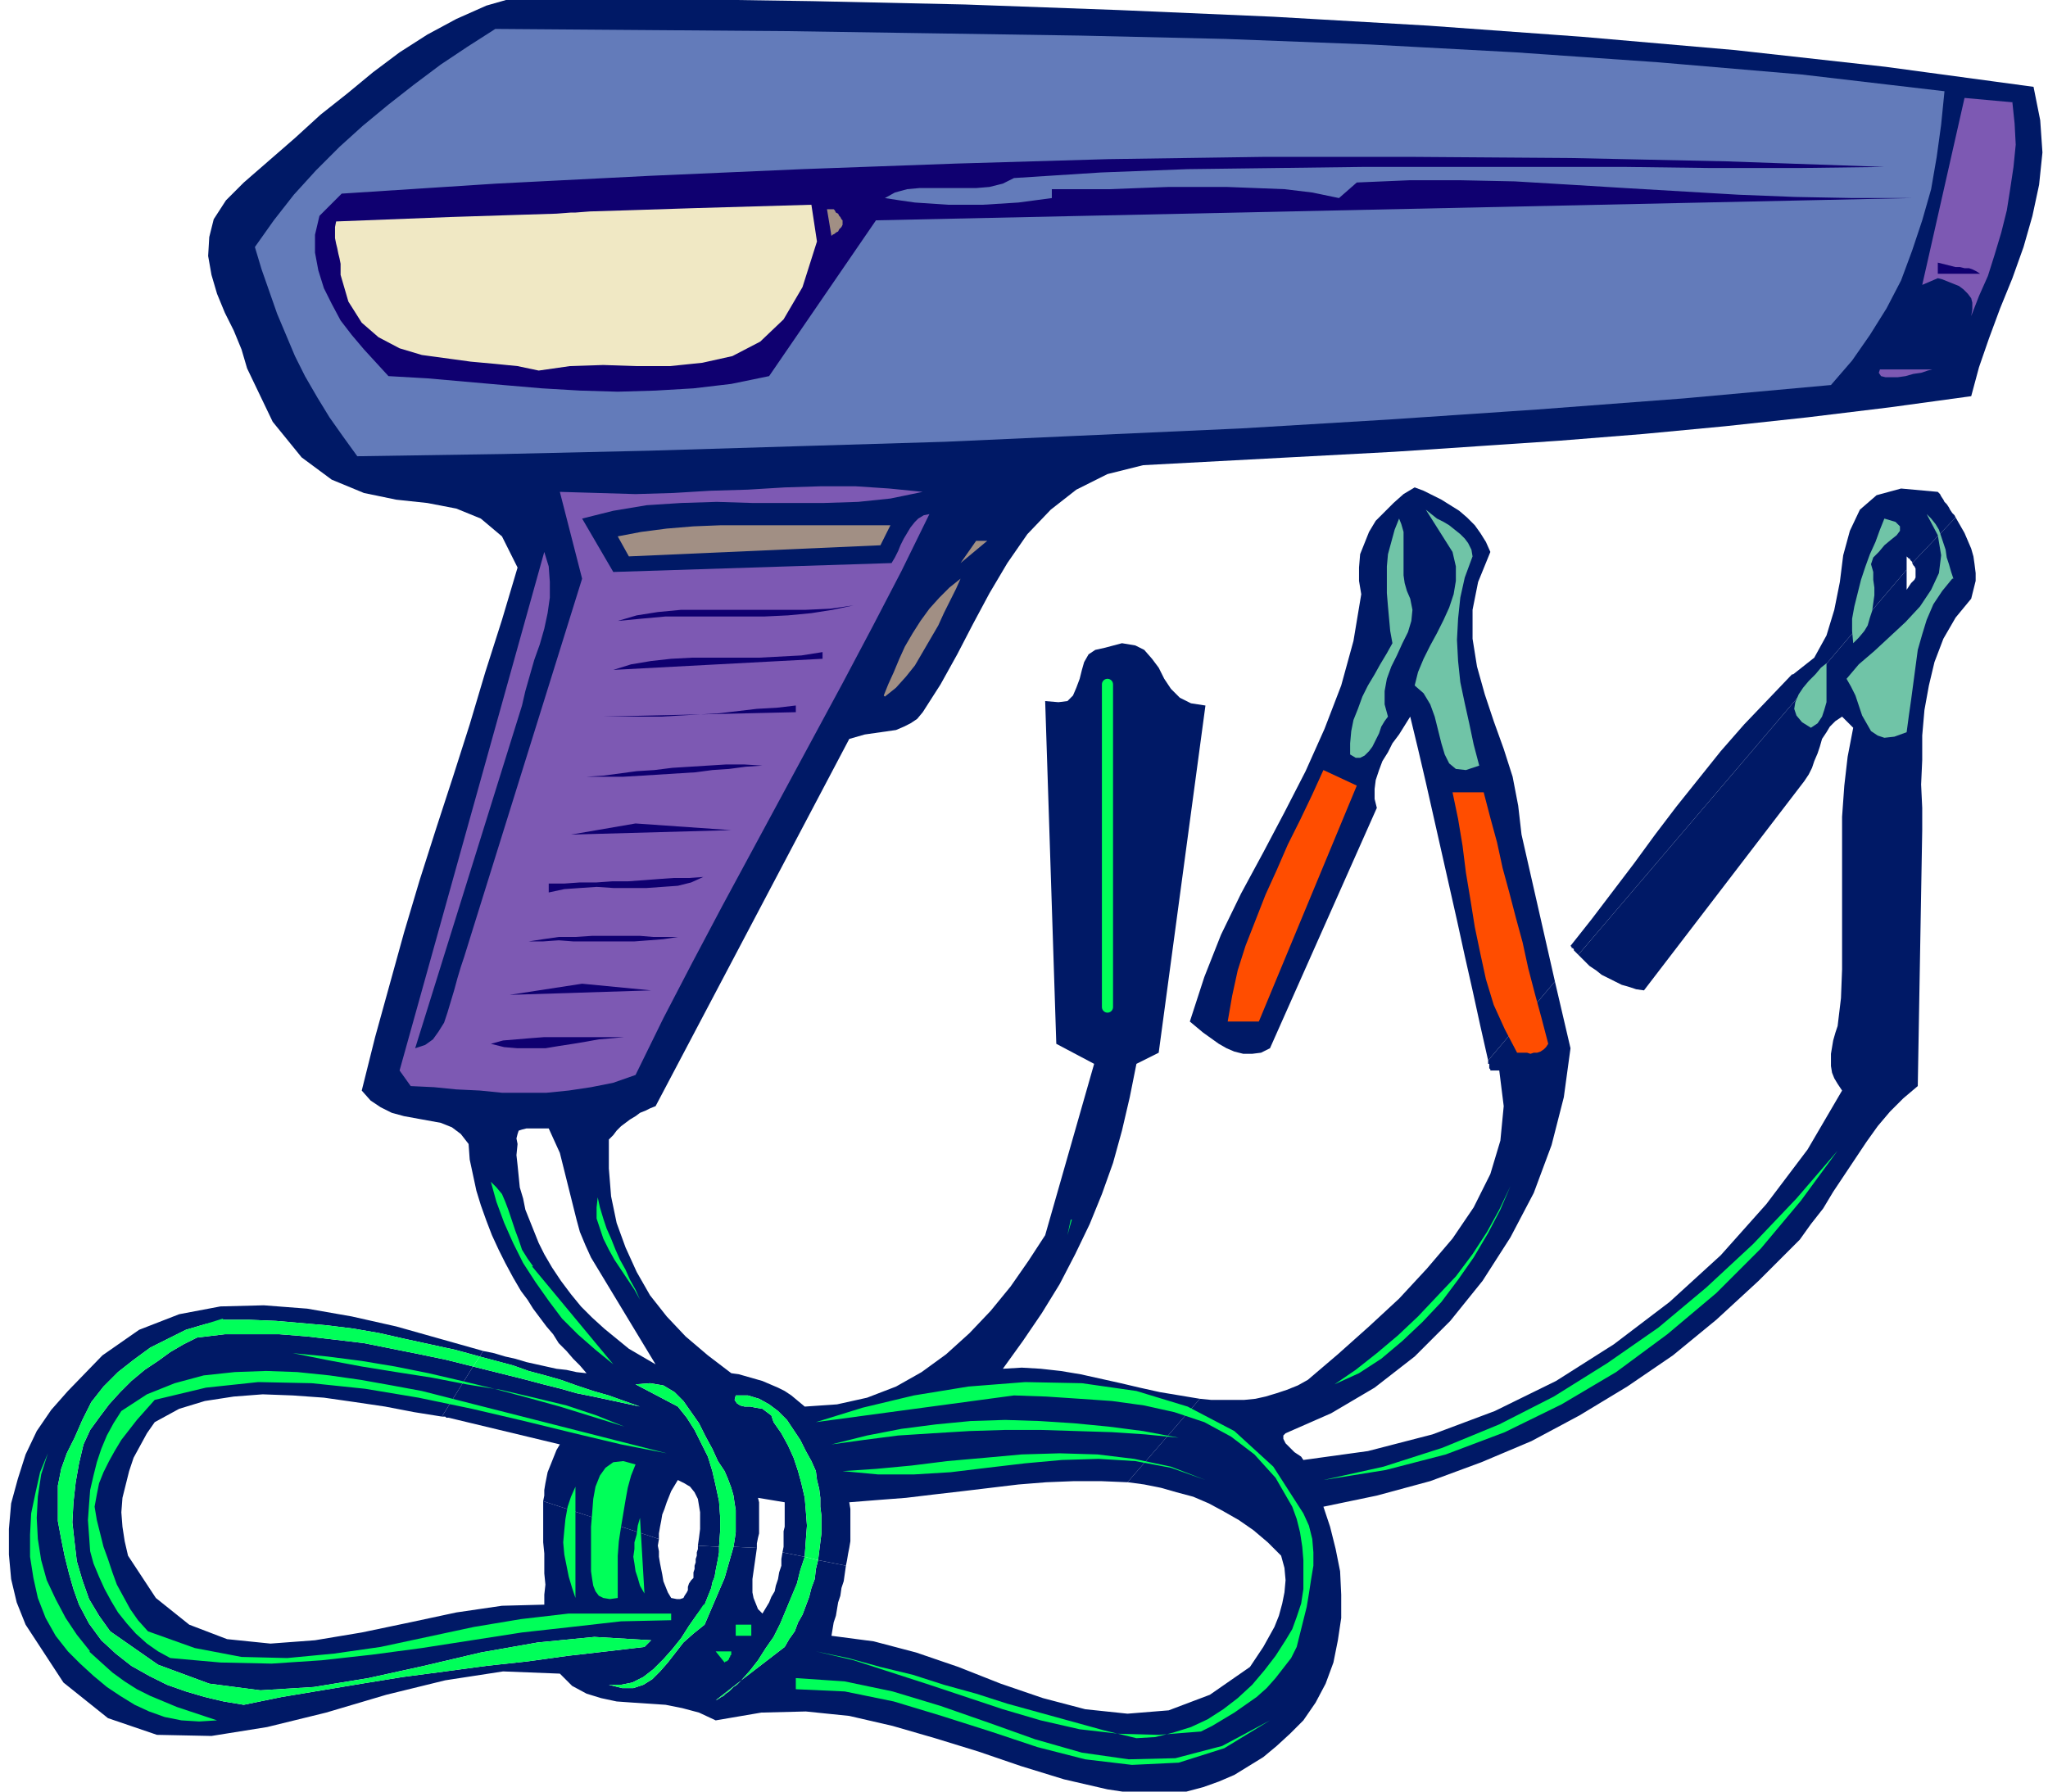
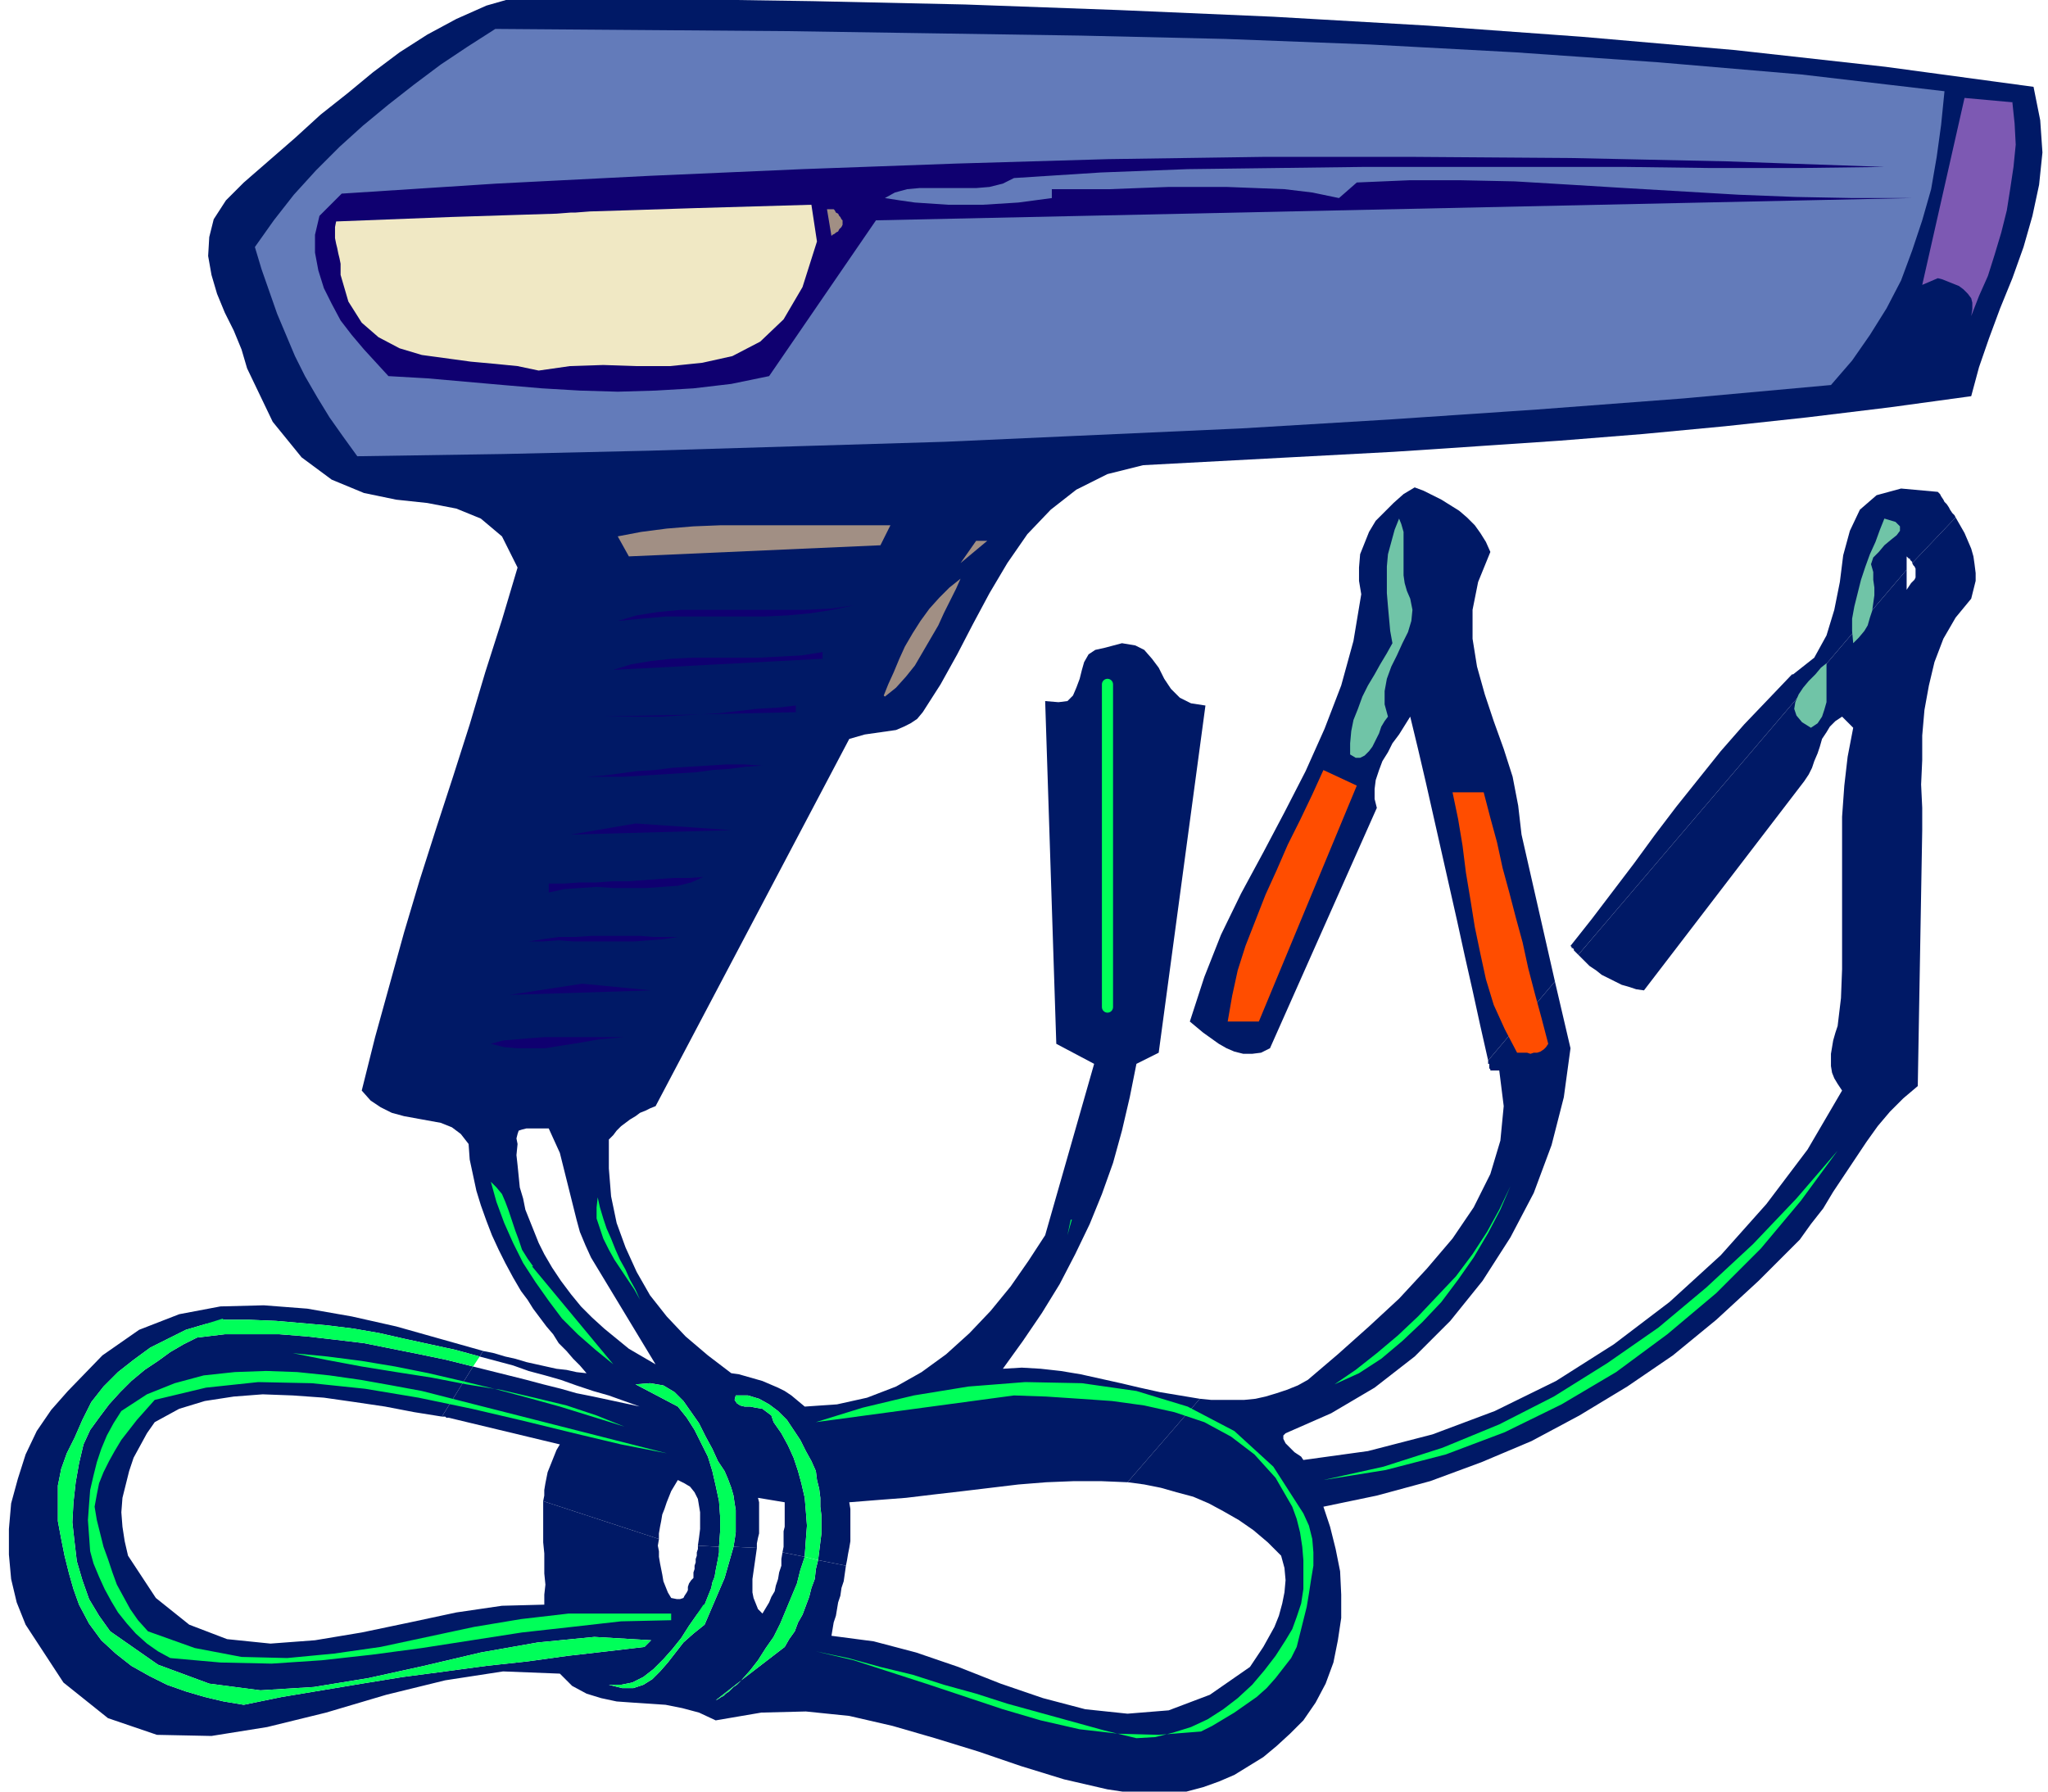
<svg xmlns="http://www.w3.org/2000/svg" fill-rule="evenodd" height="214.667" preserveAspectRatio="none" stroke-linecap="round" viewBox="0 0 1840 1610" width="245.333">
  <style>.pen1{stroke:none}.brush2{fill:#001966}.brush3{fill:#00ff59}.brush5{fill:#7d59b3}.brush6{fill:#0f0070}.brush8{fill:#a18f84}.brush9{fill:#70c4a7}</style>
  <path class="pen1 brush2" fill-rule="nonzero" d="m1367 750-3-26-5-26-8-25-9-25-8-24-7-25-4-25v-26l5-25 11-27-4-9-5-8-5-7-7-7-7-6-8-5-8-5-8-4-8-4-8-3-10 6-9 8-8 8-8 8-6 10-4 10-4 10-1 12v12l2 12-7 42-11 40-15 39-17 38-19 37-19 36-20 37-18 37-15 38-13 40 6 5 6 5 7 5 7 5 7 4 7 3 8 2h8l8-1 8-4 96-216-2-8v-9l1-8 3-9 3-8 5-8 4-8 6-8 5-8 5-8 7 29 7 30 7 31 7 31 7 31 7 31 7 32 7 31 7 32 7 31 60-71-30-132z" />
  <path class="pen1 brush2" fill-rule="nonzero" d="m1717 524-4 6v-18l-295 346 5 5 5 5 6 4 5 4 6 3 6 3 6 3 7 2 6 2 7 1 144-188 4-6 3-6 2-6 3-7 2-6 2-7 4-6 3-5 5-5 6-4 10 10-5 26-3 26-2 28v137l-1 26-3 25-2 6-2 7-1 6-1 6v11l1 6 2 5 3 5 4 6-31 53-37 49-41 46-46 42-50 38-52 33-55 27-56 21-58 15-58 8-2-3-3-2-3-2-3-3-2-2-3-3-1-2-1-2v-3l2-2 41-18 39-23 36-28 32-32 29-36 25-39 21-40 16-43 11-43 6-44-14-60-60 71v3h1v4l1 1v1h8l4 32-3 31-9 30-15 30-19 28-23 27-25 27-27 25-28 25-27 23-9 5-10 4-9 3-10 3-9 2-10 1h-30l-10-1-65 75 15 2 15 3 14 4 15 4 14 6 13 7 14 8 13 9 13 11 12 12 3 11 1 11-1 11-2 10-3 11-4 10-5 9-5 9-6 9-6 9-36 25-37 14-37 3-38-4-38-10-38-13-38-15-38-13-38-10-38-5 1-6 1-6 2-6 1-6 1-6 2-6 1-7 2-6 1-7 1-7-25-5-2 8-1 9-3 8-2 8-3 8-3 8-4 7-3 8-5 7-4 7-39 30-2 2-2 2-3 2-2 2-2 2-3 2-2 2-2 1-3 2-2 1 23-18 8-9 7-9 7-11 7-10 6-12 5-12 5-12 5-12 3-12 4-12-20-4-1 6v6l-2 6-1 6-2 6-1 5-3 5-2 5-3 5-3 5-4-4-2-5-2-5-1-5v-12l1-7 1-7 1-7 1-7-21-1-2 7-2 7-2 7-2 7-3 7-3 7-3 7-3 7-3 7-3 7-10 8-9 8-7 9-7 9-7 8-7 7-8 5-9 3h-10l-12-3h11l10-2 10-5 9-7 9-9 8-9 8-10 7-11 7-10 7-9 2-5 2-5 2-5 1-5 2-5 1-6 1-5 1-5 1-6v-5l-19-1v3l-1 3v3l-1 3v3l-1 3v3l-1 3v5l-2 2-2 3-1 3v3l-1 2-2 3-1 2-3 1h-3l-5-1-3-5-2-5-2-5-1-6-1-5-1-5-1-6v-5l-1-5 1-6-104-34v37l1 10v18l1 10-1 9v9l-38 1-41 6-42 9-43 9-42 7-40 3-39-4-34-13-30-24-25-38-3-13-2-13-1-13 1-13 3-12 3-12 4-12 6-11 6-11 7-10 22-12 23-7 26-4 26-2 27 1 28 2 28 4 27 4 26 5 25 4 28-45-24-6-24-5-25-5-25-5-25-3-26-3-25-2h-49l-25 3-12 6-12 7-11 8-12 8-12 10-10 10-10 11-9 12-8 11-6 13-4 17-3 17-2 18-1 18 2 18 2 17 5 17 6 17 9 15 10 14 43 30 46 17 46 6 48-3 49-8 50-11 51-12 51-9 51-5 51 3-6 6-34 4-35 4-36 5-37 4-37 5-38 5-37 6-36 6-36 6-34 7-18-3-17-4-17-5-17-6-16-8-16-9-14-11-13-12-11-15-9-17-5-14-4-14-4-16-3-15-3-16v-32l3-15 5-14 7-14 7-16 8-16 11-14 13-13 14-11 15-11 16-8 16-8 17-5 17-4h23l24 1 23 2 23 2 24 3 23 4 22 5 23 5 23 5 22 6 3-5-39-11-39-11-40-9-40-7-39-3-39 1-37 7-36 14-33 23-31 32-15 17-13 19-10 21-7 22-6 22-2 23v23l2 22 5 21 8 20 34 52 40 32 44 15 49 1 50-8 53-13 54-16 53-13 52-8 51 2 11 11 13 7 13 4 14 3 14 1 15 1 15 1 15 3 15 4 15 7 41-7 40-1 39 4 39 9 38 11 39 12 38 13 39 12 39 9 40 6 16-1 15-3 15-4 14-5 14-6 13-8 13-8 12-10 12-11 12-12 11-16 9-17 7-19 4-20 3-20v-21l-1-21-4-20-5-20-6-18 48-10 48-13 46-17 45-19 43-23 43-26 41-28 39-32 38-35 37-37 10-14 11-14 9-15 10-15 10-15 10-15 10-14 11-13 12-12 13-11 4-230v-20l-1-21 1-22v-22l2-23 4-22 5-21 8-21 11-19 14-17 2-8 2-8v-7l-1-8-1-7-2-7-3-7-3-7-4-7-4-7-39 41 1 2 1 1 1 2v8l-1 2-1 1-2 2z" />
  <path class="pen1 brush2" fill-rule="nonzero" d="m575 1264-14-3-14-3-14-3-15-3-14-4-16-4-15-4-16-4-16-4-16-4-28 45h3l1 1h2l100 24-3 5-2 5-2 5-2 5-2 5-1 5-1 5-1 6v5l-1 5 104 34v-5l1-6 1-5 1-6 2-5 2-6 2-5 2-5 3-5 3-5 6 3 5 3 4 5 3 6 1 6 1 6v15l-1 8-1 7 19 1 1-14v-13l-1-14-3-14-3-13-4-13-6-12-6-12-7-11-8-10-38-20 13-1 12 2 10 6 8 8 7 10 7 10 6 12 6 11 5 11 6 9 3 7 3 8 2 7 1 7 1 6v20l-1 7-1 6 21 1v-4l1-5 1-4v-28l-1-4 24 4v22l-1 4v14l-1 5 20 4v-1l1-14 1-13-1-13-1-12-3-13-3-11-4-12-5-11-6-11-7-10-2-6-4-3-4-3-6-1-5-1h-5l-4-1-3-2-2-3 1-4h11l10 3 9 5 8 6 8 8 6 9 6 9 5 10 5 9 4 9 1 8 2 8 1 8v8l1 8v16l-1 8-1 8-1 8 25 5 1-5 1-6 1-5 1-6v-29l-1-6 25-2 26-2 25-3 26-3 25-3 25-3 25-2 25-1h24l24 1 65-75-18-3-18-3-18-4-17-4-18-4-18-4-18-3-18-2-17-1-17 1 18-25 17-25 16-26 14-27 13-27 11-27 10-28 8-29 7-30 6-30 20-10 42-312-13-2-10-5-8-8-6-9-5-10-6-8-7-8-8-4-12-2-15 4-9 2-6 4-4 7-2 7-2 8-3 8-3 7-5 5-8 1-12-1 10 308 34 18-44 154-15 23-16 23-18 22-19 20-21 19-22 16-23 13-26 10-27 6-29 2-6-5-6-5-6-4-6-3-7-3-7-3-7-2-7-2-7-2-7-1-21-16-20-17-17-18-15-19-12-21-10-22-8-22-5-24-2-25v-26l4-4 3-4 4-4 4-3 4-3 5-3 4-3 5-2 4-2 5-2 174-330 7-2 7-2 7-1 7-1 7-1 7-1 7-3 6-3 6-4 5-6 16-25 15-27 14-27 15-28 16-27 18-26 21-22 23-18 28-14 32-8 75-4 75-4 75-4 75-5 74-5 75-6 74-7 74-8 74-9 73-10 7-26 9-26 10-27 11-27 10-28 8-28 6-28 3-29-2-29-6-30-133-18-135-15-138-12-138-10-139-8-139-6-138-5-137-3-134-2-131-2-28 8-27 12-26 14-25 16-24 18-23 19-24 19-23 21-23 20-23 20-16 16-11 17-4 16-1 17 3 17 5 17 7 17 8 16 7 17 5 17 23 48 26 32 27 20 29 12 29 6 28 3 26 5 22 9 19 16 14 28-14 47-15 47-14 47-15 47-15 46-15 47-14 47-13 47-13 47-12 48 8 9 9 6 10 5 11 3 11 2 11 2 11 2 10 4 8 6 7 9 1 14 3 14 3 14 4 13 5 14 5 13 6 13 6 12 7 13 7 12 21-33-5-10-4-10-4-10-4-10-2-10-3-10-1-10-1-10-1-9 1-10-1-5 1-4 1-3 3-1 4-1h20l5 11 5 11 3 12 3 12 3 12 3 12 3 12 3 11 5 12 5 11 58 96-12-7-12-7-11-9-11-9-11-10-10-10-9-11-9-12-8-12-7-12-21 33 6 8 5 8 6 8 6 8 6 7 5 8 7 7 6 7 6 6 6 7-9-1-9-2-9-1-9-2-9-2-9-2-10-3-9-2-10-3-10-2-3 5 15 4 15 4 14 5 15 4 14 4 14 5 15 5 14 4 14 5 14 5z" />
  <path class="pen1 brush2" fill-rule="nonzero" d="m1610 606-21 22-22 23-21 24-20 25-20 25-19 25-19 26-19 25-19 25-19 24 1 1v1h1l1 1v1l1 1 1 1 1 1 1 1 295-346v-12l1 1 1 1h1v1l1 1 1 1v1l39-41-1-2-2-2-2-3-1-2-2-3-2-2-1-2-2-3-1-2-2-2-33-3-22 6-15 13-9 19-6 22-3 24-5 25-7 23-11 20-19 15z" />
-   <path class="pen1 brush3" fill-rule="nonzero" d="m431 1219-6 9 16 4 16 4 16 4 15 4 16 4 14 4 15 3 14 3 14 3 14 3-14-5-14-5-14-4-15-5-14-5-14-4-15-4-14-5-15-4-15-4z" />
  <path class="pen1 brush3" fill-rule="nonzero" d="m200 1185-16 5-17 5-16 8-16 8-15 11-14 11-13 13-11 14-8 16-7 16-7 14-5 14-3 15v32l3 16 3 15 4 16 4 14 5 14 9 17 11 15 13 12 14 11 16 9 16 8 17 6 17 5 17 4 18 3 34-7 36-6 36-6 37-6 38-5 37-5 37-4 36-5 35-4 34-4 6-6-51-3-51 5-51 9-51 12-50 11-49 8-48 3-46-6-46-17-43-30-10-14-9-15-6-17-5-17-2-17-2-18 1-18 2-18 3-17 4-17 6-13 8-11 9-12 10-11 10-10 12-10 12-8 11-8 12-7 12-6 25-3h49l25 2 26 3 25 3 25 5 25 5 24 5 24 6 6-9-22-6-23-5-23-5-22-5-23-4-24-3-23-2-23-2-24-1h-23z" />
  <path class="pen1 brush3" fill-rule="nonzero" d="m632 1442-6 9-7 10-7 11-8 10-8 9-9 9-9 7-10 5-10 2h-11l12 3h10l9-3 8-5 7-7 7-8 7-9 7-9 9-8 10-8 3-7 3-7 3-7 3-7 3-7 3-7 2-7 2-7 2-7 2-7h-13v5l-1 6-1 5-1 5-1 6-2 5-1 5-2 5-2 5-2 5zm19-120-6-9-5-11-6-11-6-12-7-10-7-10-8-8-10-6-12-2-13 1 38 20 8 10 7 11 6 12 6 12 4 13 3 13 3 14 1 14v13l-1 14h13l1-6 1-7v-20l-1-6-1-7-2-7-3-8-3-7zm15 188-23 18 2-1 3-2 2-1 2-2 3-2 2-2 2-2 3-2 2-2 2-2zm0 0 39-30 4-7 5-7 3-8 4-7 3-8 3-8 2-8 3-8 1-9 2-8-12-3-4 12-3 12-5 12-5 12-5 12-6 12-7 10-7 11-7 9-8 9z" />
  <path class="pen1 brush3" fill-rule="nonzero" d="m733 1322-4-9-5-9-5-10-6-9-6-9-8-8-8-6-9-5-10-3h-11l-1 4 2 3 3 2 4 1h5l5 1 6 1 4 3 4 3 2 6 7 10 6 11 5 11 4 12 3 11 3 13 1 12 1 13-1 13-1 14v1l12 3 1-8 1-8 1-8v-16l-1-8v-8l-1-8-2-8-1-8z" />
  <path class="pen1" fill-rule="nonzero" style="fill:#637bba" d="m1747 82-3 30-4 29-5 29-8 28-9 27-10 27-13 25-15 24-16 23-19 22-132 12-132 10-133 9-133 8-133 6-133 6-133 4-132 4-132 3-131 2-13-18-12-17-11-18-11-19-9-18-8-19-8-19-7-20-7-20-6-20 17-24 18-23 20-22 21-21 21-19 23-19 23-18 24-18 24-16 25-16 132 1 131 1 132 2 131 2 130 3 130 5 130 7 129 9 129 11 128 15z" />
  <path class="pen1 brush5" fill-rule="nonzero" d="m1808 92 2 19 1 19-2 20-3 20-3 19-5 20-6 20-6 19-8 18-7 18 1-6v-6l-1-4-3-4-4-4-4-3-5-2-5-2-5-2-4-1-14 6 38-168 44 4z" />
  <path class="pen1 brush6" fill-rule="nonzero" d="m1693 150-77 1h-78l-78-1h-235l-79 1-79 1-78 3-78 5-10 5-12 3-12 1h-51l-11 1-11 3-9 5 13 2 14 2 15 1 15 1h31l16-1 16-1 15-2 15-2v-8h52l26-1 27-1h52l26 1 26 1 25 3 24 5 16-14 47-2h47l48 1 50 3 49 3 51 3 51 3 51 2 52 1h52l-930 20-96 140-34 7-34 4-34 2-34 1-34-1-34-2-35-3-34-3-34-3-35-2-11-12-11-12-11-13-10-13-8-15-7-14-5-16-3-16v-16l4-17 20-20 139-9 138-7 137-6 138-5 137-4 138-2h138l139 1 140 3 142 5z" />
  <path class="pen1" fill-rule="nonzero" style="fill:#f0e8c4" d="m734 217-13 41-17 29-21 20-25 13-27 6-29 3h-30l-30-1-30 1-28 4-19-4-20-2-22-2-22-3-22-3-20-6-19-10-15-13-12-19-7-24v-10l-1-5-1-4-1-5-1-4-1-5v-10l1-5 103-4 63-2 32-1 13-1h4l13-1 33-1 62-2 104-3 5 33z" />
  <path class="pen1 brush8" fill-rule="nonzero" d="M757 198v4l-1 2-1 1-1 1-1 2-2 1-1 1-2 1-1 1-4-24h6l1 1 1 2 2 1 1 2 1 1 1 2 1 1z" />
-   <path class="pen1 brush6" fill-rule="nonzero" d="M1778 246h-37v-10l4 1 4 1 4 1 4 1h4l4 1h4l3 1 4 2 3 2z" />
-   <path class="pen1 brush5" fill-rule="nonzero" d="m1736 332-4 1-6 2-7 1-7 2-7 1h-11l-4-1-2-3 1-3h48zM829 442l-29 6-29 3-31 1h-64l-32-1-32 1-31 2-30 5-28 7 28 48 250-8 3-5 3-6 2-5 3-6 3-5 3-5 4-5 3-3 5-3 5-1-25 51-26 50-27 51-27 50-27 50-27 50-27 50-27 51-26 50-25 51-20 7-20 4-20 3-20 2h-40l-20-2-21-1-20-2-21-1-10-14 130-466 4 13 1 14v14l-2 14-3 14-4 14-5 14-4 14-4 14-3 13-96 308 9-3 7-5 5-7 5-8 3-9 3-10 3-10 3-11 3-10 3-9 106-340-20-78 34 1 34 1 34-1 33-2 34-1 33-2 32-1h32l30 2 30 3z" />
-   <path class="pen1 brush9" fill-rule="nonzero" d="m1323 500-7 19-4 18-2 19-1 19 1 19 2 19 4 19 4 18 4 19 5 19-12 4-9-1-6-5-4-8-3-10-3-12-3-12-4-11-6-10-8-7 3-12 5-12 6-12 6-11 6-12 5-11 4-12 2-12v-13l-3-13-24-38 5 4 5 4 6 3 5 3 5 4 5 4 4 4 3 4 3 6 1 6zm431 20-9 11-8 12-6 14-4 13-4 14-2 15-2 15-2 15-2 14-2 15-11 4-9 1-6-2-6-4-4-7-4-7-3-9-3-9-4-8-4-7 11-13 14-12 14-13 14-13 13-14 10-15 7-15 2-16-3-18-10-19 4 4 4 5 3 5 2 6 2 6 2 6 1 7 2 6 2 7 2 6z" />
  <path class="pen1 brush8" fill-rule="nonzero" d="m800 472-9 18-226 10-10-18 21-4 23-3 24-2 25-1h153z" />
  <path class="pen1 brush9" fill-rule="nonzero" d="m1267 538 2 10-1 10-3 10-5 10-5 11-5 10-4 11-2 11v12l3 11-3 4-3 5-2 6-3 6-3 6-3 4-4 4-4 2h-4l-5-3v-10l1-11 2-10 4-10 4-11 5-10 6-10 5-9 6-10 5-9-2-11-1-11-1-11-1-12v-24l1-11 3-11 3-11 4-10 2 5 2 7v39l1 7 2 7 3 7zm416-24v7l1 7v7l-1 7-1 7-2 6-2 7-3 5-5 6-5 5-1-11v-11l2-11 3-12 3-12 4-12 4-11 5-11 4-11 4-10 10 3 4 4v4l-3 4-5 4-6 5-5 6-5 5-2 6 2 7z" />
  <path class="pen1 brush8" fill-rule="nonzero" d="m863 506 14-20h10l-24 20zm-69 119 4-10 5-11 5-12 5-11 7-12 7-11 8-11 9-10 9-9 10-8-4 9-5 10-6 12-5 11-7 12-7 12-7 12-8 10-9 10-10 8z" />
  <path class="pen1 brush6" fill-rule="nonzero" d="m767 544-19 4-19 3-21 2-21 1h-89l-22 2-21 2 17-5 19-3 21-2h112l22-1 21-3zm-28 48-188 10 16-5 18-3 18-2 19-1h60l19-1 19-1 19-3v6z" />
  <path class="pen1 brush9" fill-rule="nonzero" d="m1627 654-8-5-5-6-2-6 1-6 3-7 4-6 5-6 6-6 5-6 5-4v35l-2 7-2 6-4 6-6 4z" />
  <path class="pen1 brush6" fill-rule="nonzero" d="m715 640-174 4h53l17-1 18-1 17-1 17-2 17-2 18-1 17-2v6zm-30 48-15 1-15 2-15 1-15 2-16 1-16 1-16 1-17 1h-33l15-1 15-2 15-2 16-1 16-2 16-1 16-1 16-1h17l16 1z" />
  <path class="pen1" fill-rule="nonzero" d="M1131 918h-28l4-23 5-23 7-22 9-23 9-23 10-22 10-23 11-22 11-23 10-22 30 14-88 212zm202-206 6 23 6 22 5 23 6 22 6 23 6 22 5 23 6 23 6 22 6 23-2 3-2 2-3 2-3 1h-3l-3 1-3-1h-9l-11-21-10-22-7-23-5-23-5-24-4-25-4-24-3-24-4-24-5-24h28z" style="fill:#ff4d00" />
  <path class="pen1 brush6" fill-rule="nonzero" d="m513 750 58-10 86 6-144 4zm119 38-11 5-12 3-14 1-14 1h-30l-15-1-15 1-14 1-14 3v-8h14l14-1h15l14-1h14l14-1 13-1 14-1h14l14-1zm-23 54-13 2-13 1-13 1h-55l-13-1-14 1h-13l13-2 14-2h15l15-1h43l12 1h22zm-151 52 65-10 62 6-126 4zm103 38-11 1-12 1-11 2-12 2-13 2-12 2h-25l-12-1-12-3 11-3 12-1 12-1 13-1h72z" />
  <path class="pen1 brush3" fill-rule="nonzero" d="m1651 1034-33 45-36 43-40 40-44 37-46 34-49 29-51 25-53 20-54 14-56 9 54-12 53-17 51-21 49-25 48-30 46-32 43-36 42-39 39-41 37-43zM478 1138l73 88-16-13-16-14-14-14-12-16-12-17-11-17-9-18-8-18-7-19-5-18 5 5 5 6 3 7 3 8 3 9 3 9 3 8 3 9 5 8 5 7zm721 106 19-13 19-15 19-16 18-17 17-18 17-18 15-20 13-20 11-20 10-21-9 21-11 21-13 22-14 20-15 20-17 18-18 17-19 16-20 13-22 10zm-624-76-5-9-6-9-6-9-6-9-5-9-5-10-3-9-3-9v-10l1-9 2 9 3 10 3 9 4 9 4 10 4 9 5 9 4 9 5 9 4 9zm387-72-3 14 4-14zm-401 186-25-10-27-9-29-7-30-7-31-5-31-6-32-5-31-5-32-6-30-6 31 3 31 4 30 5 30 6 30 7 29 7 30 8 29 8 29 9 29 9zm38 24-41-8-42-10-45-11-47-11-48-10-48-8-48-5-48-1-47 5-46 11-8 9-8 9-7 9-7 9-6 10-5 9-5 10-4 10-2 10-2 11 2 12 3 12 3 12 4 11 4 12 4 11 6 11 6 11 7 10 9 10 42 15 42 8 41 1 42-4 42-6 42-9 42-9 42-7 43-5h92v6l-45 1-44 5-45 5-45 7-45 7-45 6-45 5-45 3-46-1-45-4-11-6-10-7-10-9-8-9-8-10-6-10-6-11-5-11-5-12-3-11-1-14-1-14 1-14 1-13 3-13 3-12 4-12 5-12 6-11 7-11 23-15 25-10 26-7 28-3 28-1 28 1 29 3 28 4 28 5 27 5 220 56zm572 54 5 11 3 12 1 12v12l-2 12-2 13-2 12-3 12-3 12-3 12-5 10-7 9-7 9-8 9-9 8-10 7-10 7-10 6-10 6-10 5-38 3-36-1-35-4-35-8-34-10-33-11-33-11-34-11-34-11-34-8 29 6 29 8 29 7 28 9 29 8 28 9 29 8 29 8 29 8 29 7 17-1 16-4 16-5 15-7 14-9 13-10 13-12 11-13 10-13 9-14 6-10 4-11 4-12 2-13v-26l-1-12-2-13-3-12-4-11-15-26-19-21-21-16-24-13-27-9-27-6-29-4-29-2-30-2-29-1-178 24 42-13 46-11 49-8 51-4 51 1 49 7 46 14 42 22 35 32 27 42z" />
-   <path class="pen1 brush3" fill-rule="nonzero" d="m1059 1292-30-3-30-2-32-1-32-1h-32l-32 1-33 2-31 2-31 4-29 4 32-8 31-6 31-4 31-3 31-1 31 1 31 2 31 3 31 4 32 6zm24 38-31-11-32-6-33-2-33 1-33 3-34 4-33 4-33 2h-32l-32-3 30-2 32-3 32-4 34-3 33-3 34-1 34 1 33 4 33 7 31 12zM80 1484l11 10 10 9 11 8 11 7 12 6 12 5 12 5 12 4 12 4 12 4-16 1-16-1-15-3-14-5-13-6-13-8-12-8-12-10-12-11-11-11-11-14-9-16-7-18-4-18-3-19v-20l1-19 4-19 4-18 7-17-6 19-3 20-1 19 1 19 3 19 5 18 8 17 9 17 10 15 12 15zm491-168-4 10-3 11-2 11-2 12-2 12-2 13-1 13v38l-7 1-6-1-4-2-3-4-2-5-1-6-1-7v-40l1-12 1-13 2-11 4-10 5-7 7-5 9-1 11 3zm-54 120-3-9-3-10-2-10-2-10-1-11 1-11 1-10 2-11 3-9 4-9v100zm62-4-4-7-2-7-2-6-1-7-1-6 1-7v-6l2-7 1-8 2-7 4 68zm96 38h-14v-10h14v10zm-18 14v3l-1 1v1l-1 1v1l-1 1-1 1h-1l-1 1-8-10h14zm484 62-41 25-41 13-42 2-42-5-43-11-42-14-44-14-43-13-44-9-44-2v-10l44 3 43 9 43 13 43 15 42 15 42 12 42 6 42-1 42-11 43-23zM995 615v290z" />
  <path fill="none" style="stroke:#00ff59;stroke-width:10;stroke-linejoin:round" d="M995 615v290" />
</svg>